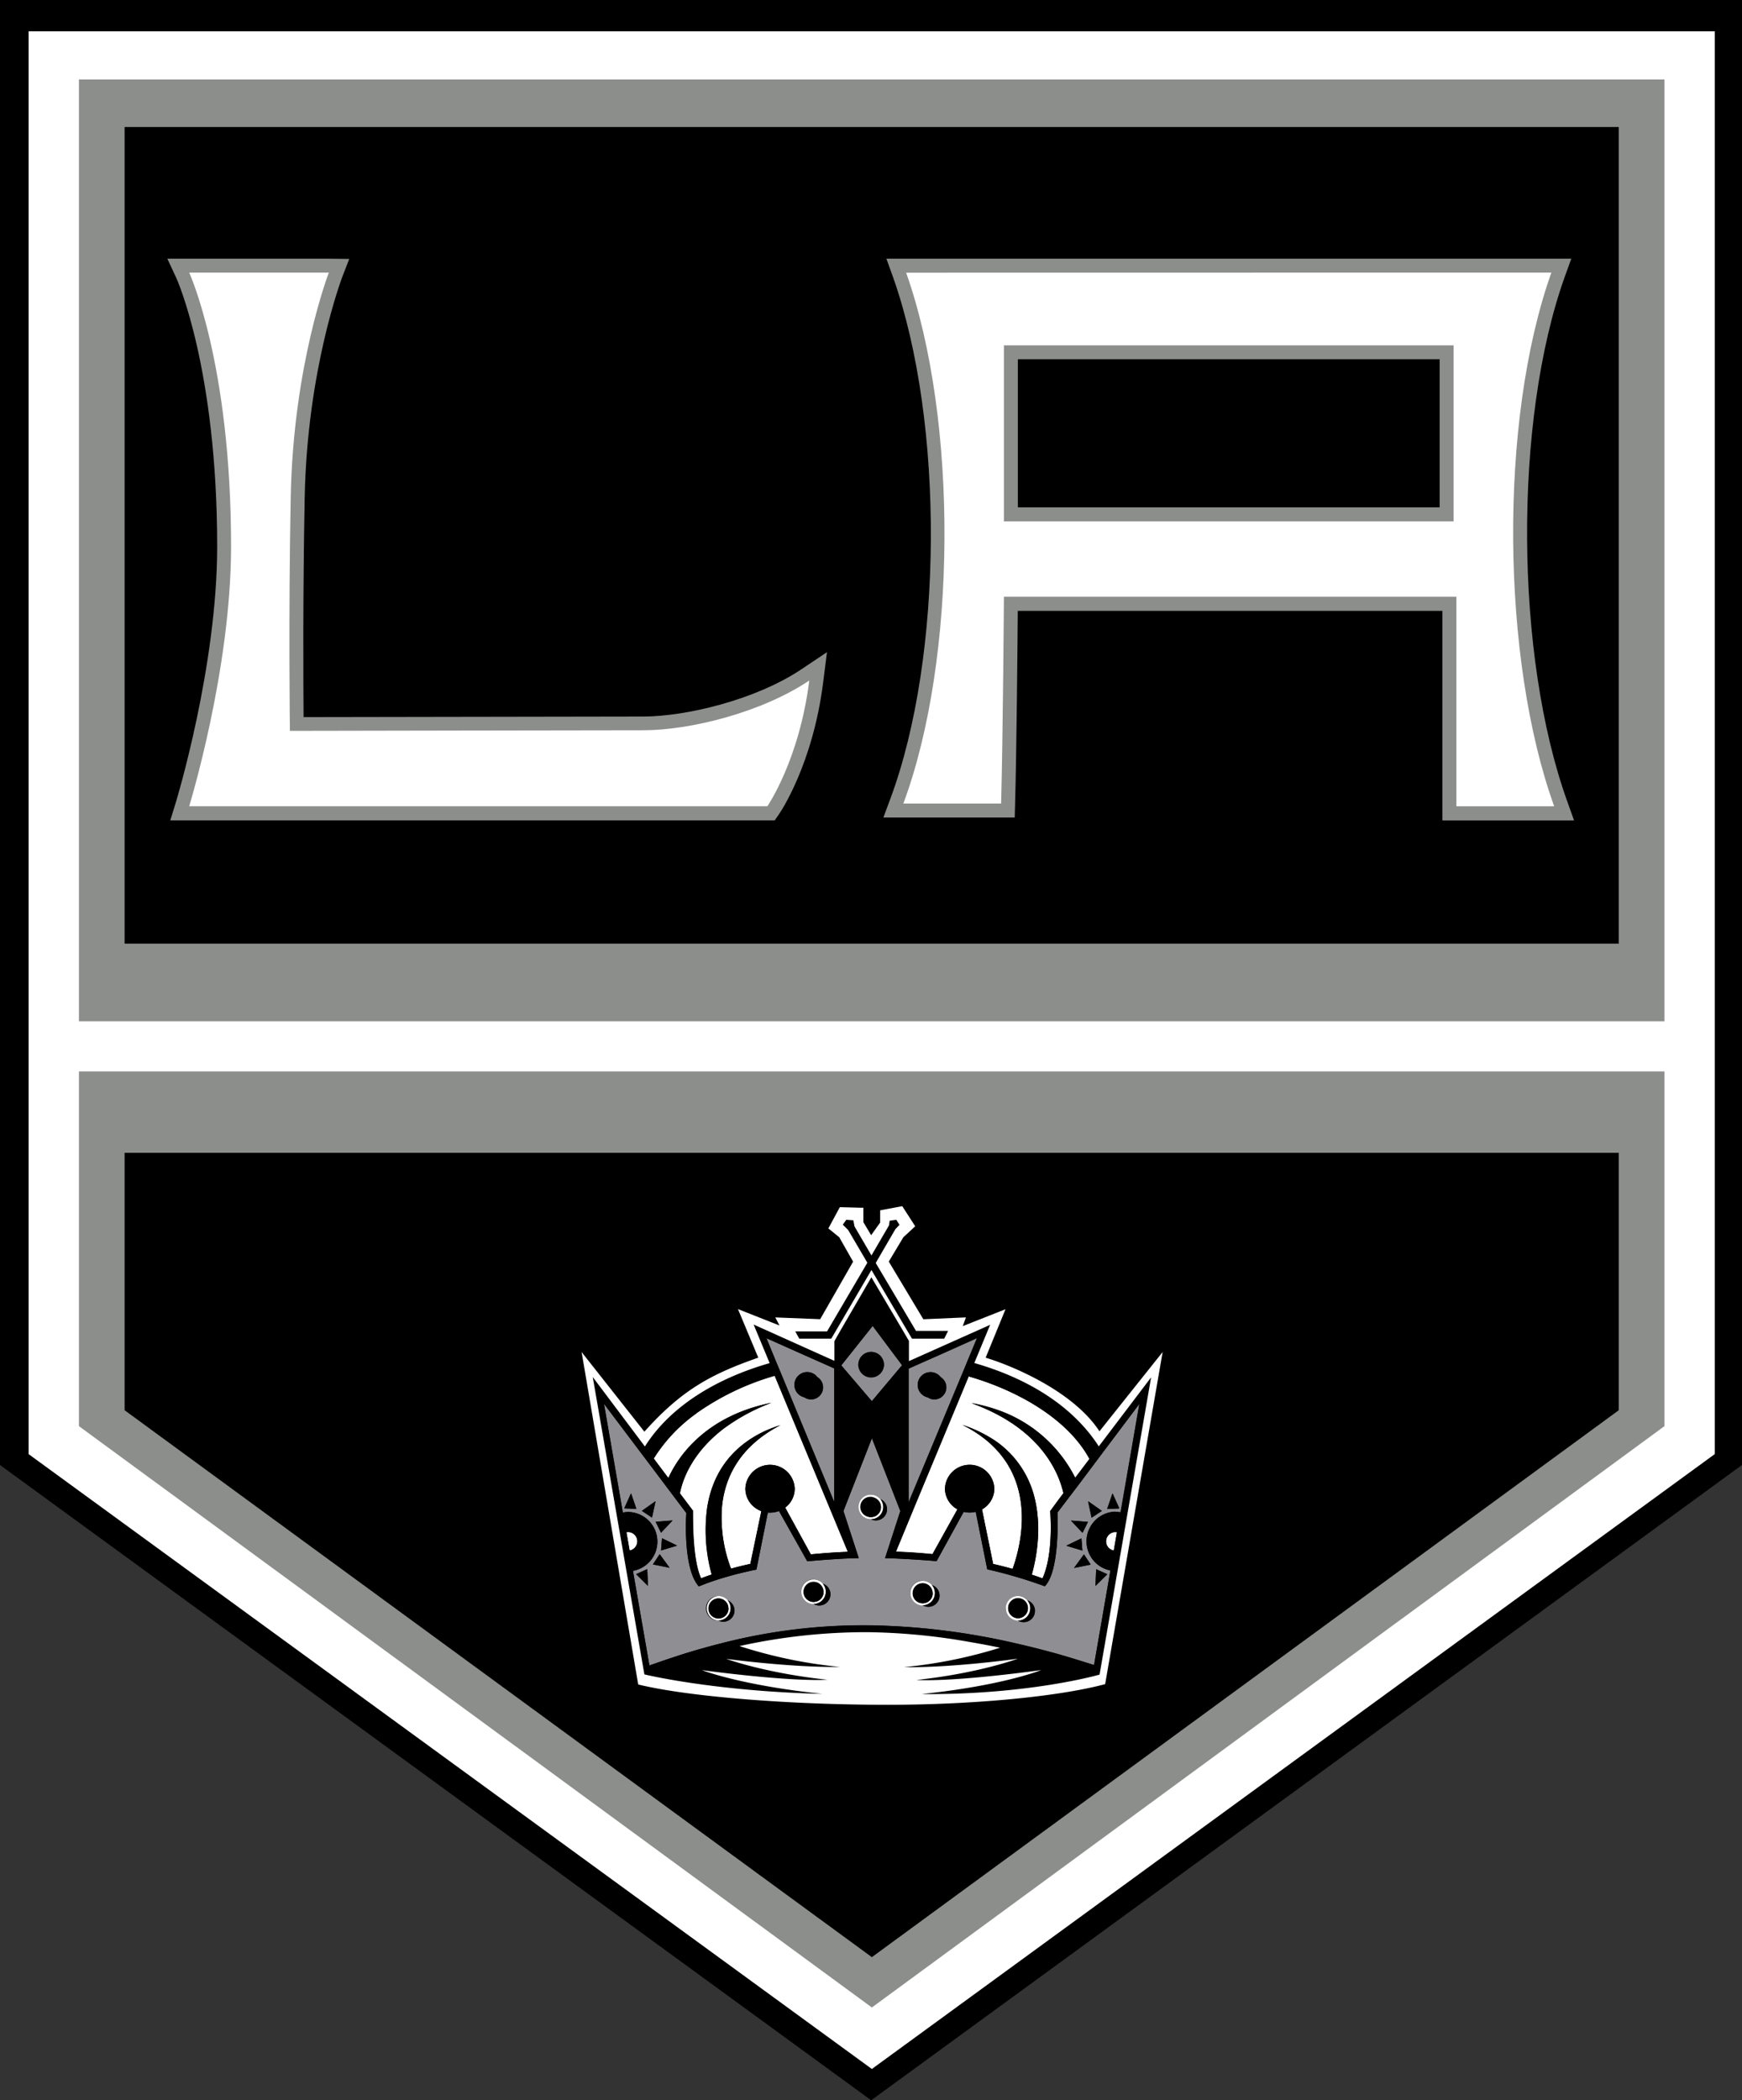
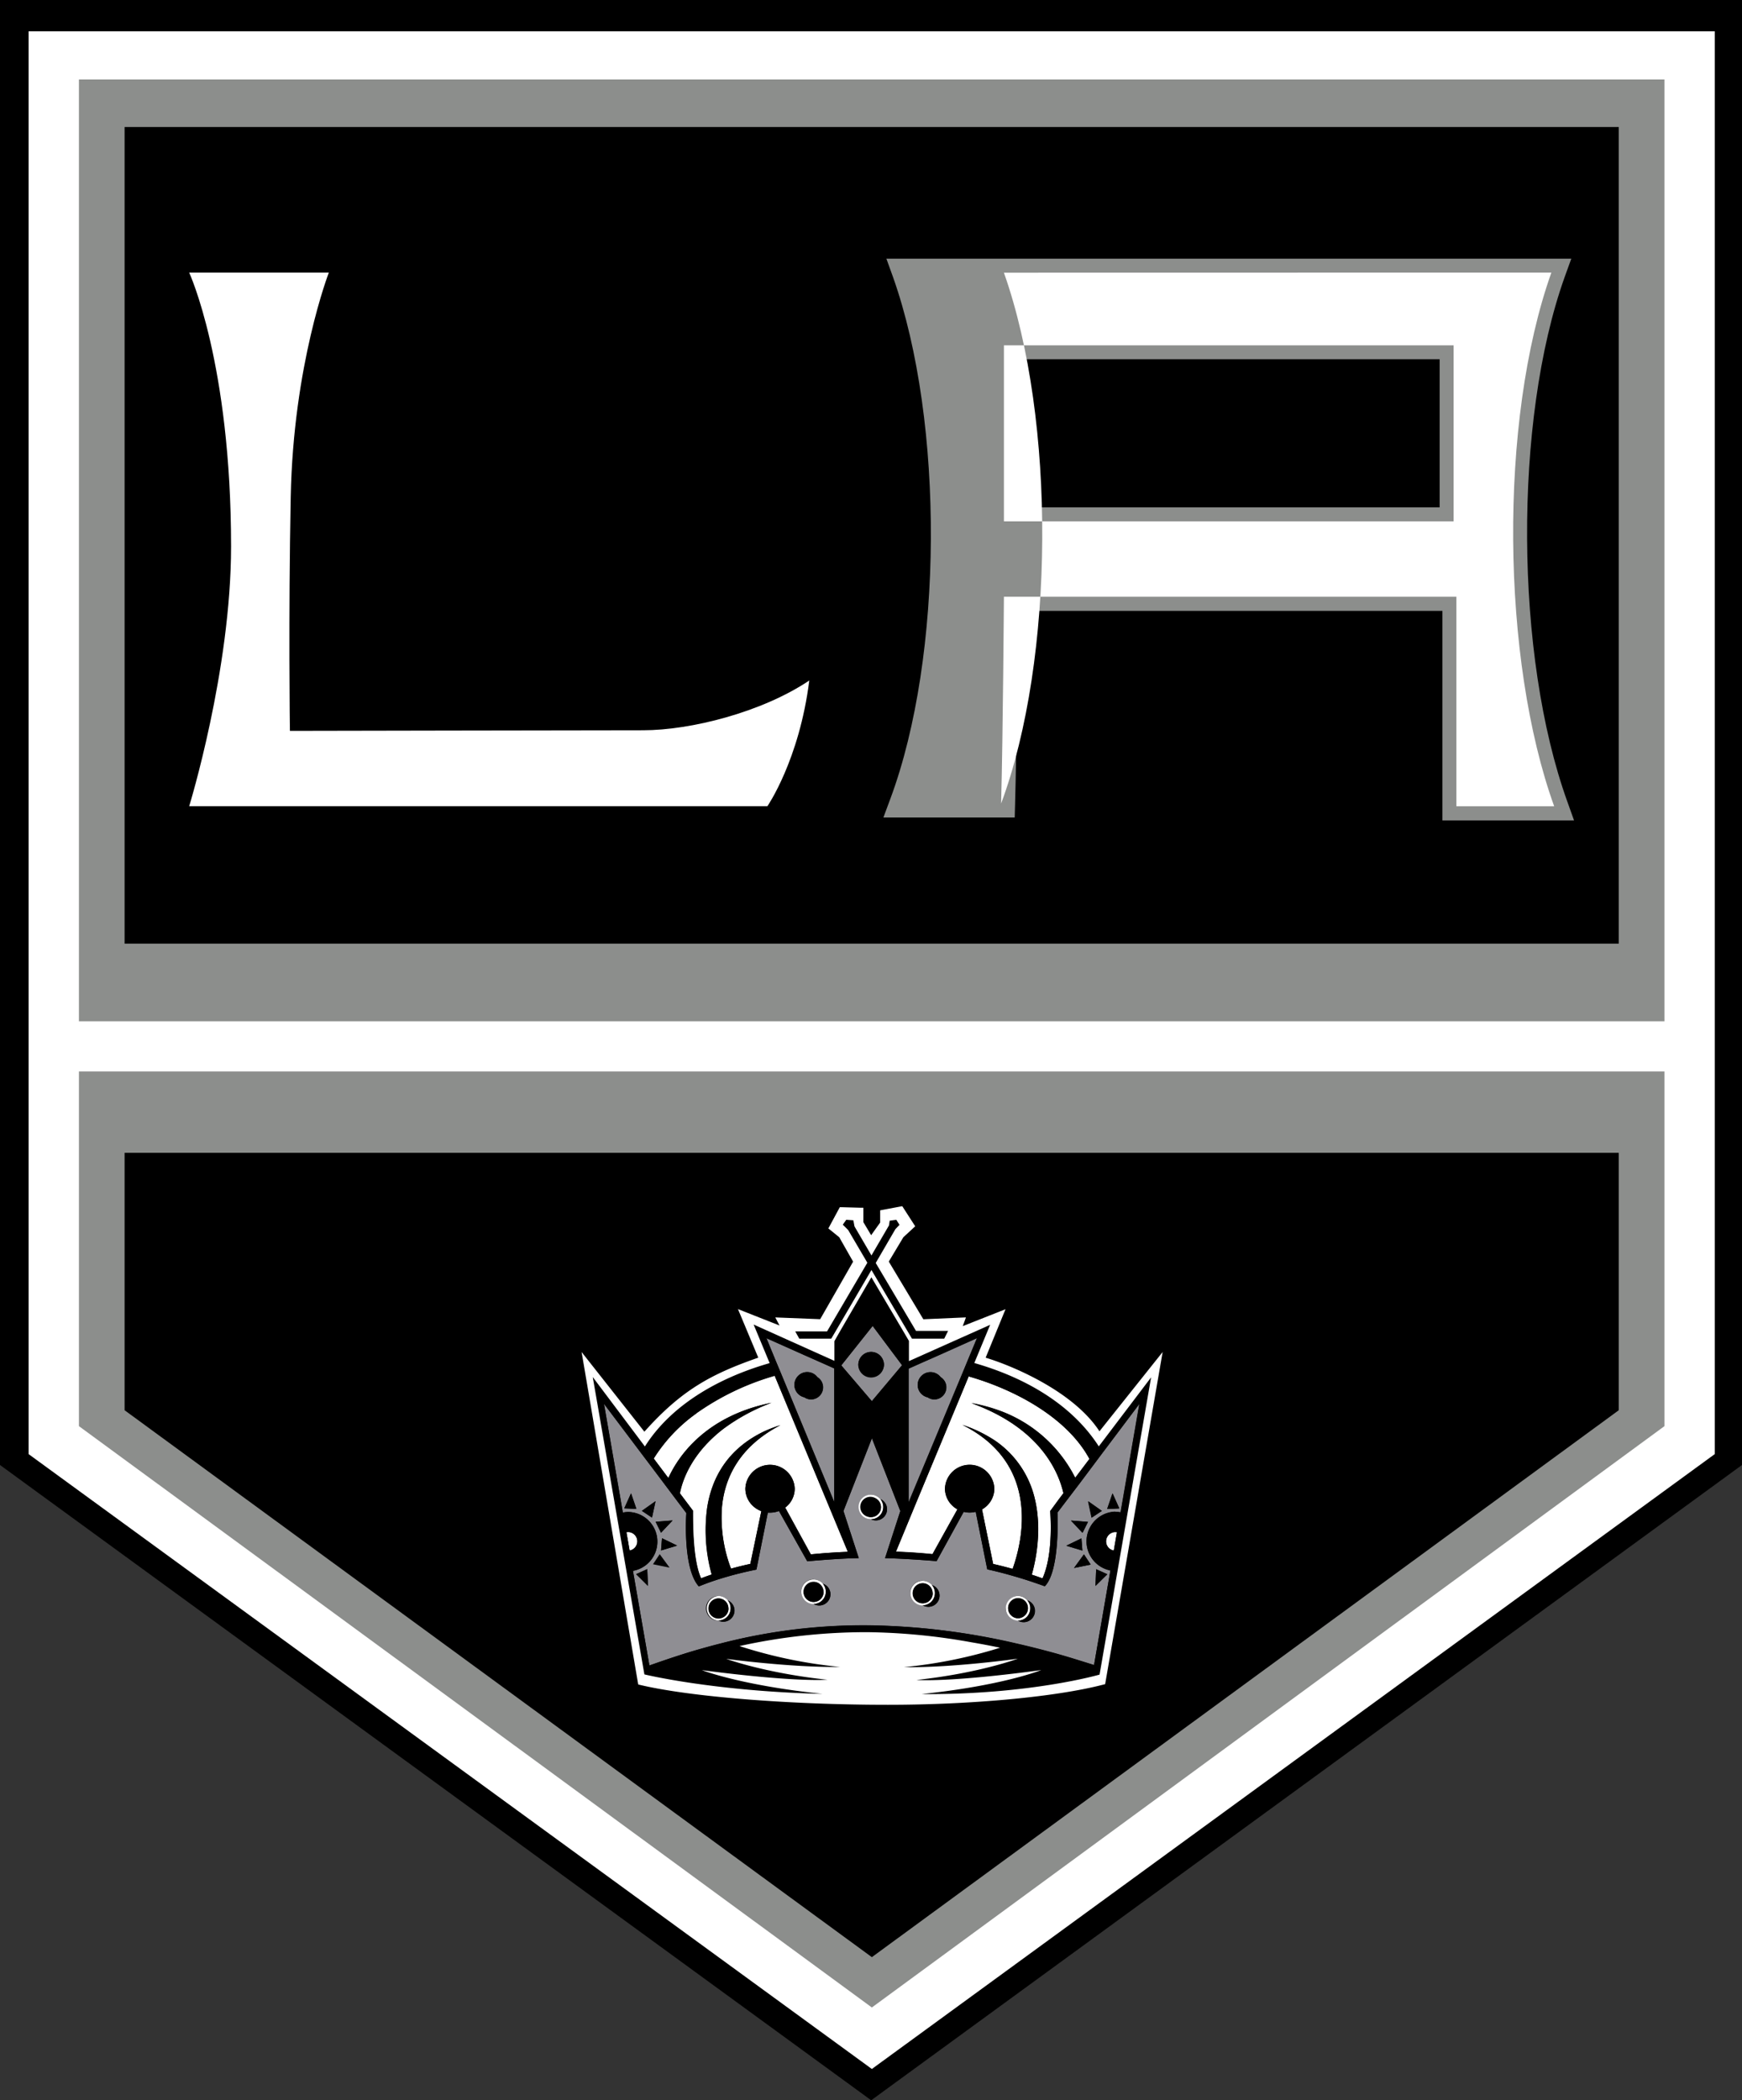
<svg xmlns="http://www.w3.org/2000/svg" viewBox="0 0 517.77 624.09">
  <rect x="0" y="0" width="517.77" height="624.09" fill="#333333" stroke="none" />
  <defs>
    <style>.cls-1,.cls-3{fill:#fff;}.cls-2{fill:#8c8e8c;}.cls-3{fill-rule:evenodd;}.cls-4{fill:#8f8e93;}</style>
  </defs>
  <title>Ресурс 1</title>
  <g id="Слой_2" data-name="Слой 2">
    <g id="Layer_1" data-name="Layer 1">
      <path d="M509.47,0H0V435.32l3.41,2.49L254.05,620.53l4.89,3.57,4.89-3.57L514.36,437.81l3.41-2.49V0Z" />
      <polygon class="cls-1" points="8.5 432.09 259.14 614.8 509.67 432.09 509.67 9.29 8.5 9.29 8.5 432.09" />
      <polygon class="cls-2" points="494.72 423.78 259.14 596.52 23.46 423.78 23.46 318.38 494.72 318.38 494.72 423.78" />
      <rect class="cls-2" x="23.46" y="23.61" width="471.26" height="279.88" />
      <rect x="37.03" y="37.74" width="444.11" height="242.68" />
      <path class="cls-2" d="M465.85,238.19c-15.61-43.31-16-113.19-.82-155.78l2-5.54H263.46l2,5.54c15.27,43.18,14.91,112.67-.81,154.91l-2.08,5.6H301.6l.11-4c.45-16.47.71-46.46.8-57.4H428.73v62.27h39.12ZM302.54,106.76H427.9v44H302.54Z" />
-       <path class="cls-3" d="M461.11,81c-15.71,44.16-14.84,115.1.83,158.58H432.88V177.33H298.39s-.28,41-.83,61.44H268.5c16-43,16.32-114,.83-157.74ZM298.39,154.91H432.05v-52.3H298.39Z" />
+       <path class="cls-3" d="M461.11,81c-15.71,44.16-14.84,115.1.83,158.58H432.88V177.33H298.39s-.28,41-.83,61.44c16-43,16.32-114,.83-157.74ZM298.39,154.91H432.05v-52.3H298.39Z" />
      <polygon points="481.14 419.05 259.14 581.57 37.03 419.05 37.03 342.55 481.14 342.55 481.14 419.05" />
-       <line class="cls-2" x1="37.03" y1="37.74" x2="481.14" y2="37.74" />
      <path class="cls-4" d="M327.73,431.65l-4,5.34-3,4-.16.21-4,5.25-2.28,3s.85,17.27-3.77,21.91c-1.41-.53-2.91-1-4.45-1.55-1.93-.63-3.91-1.23-5.85-1.77-2.41-.67-4.74-1.26-6.79-1.71L290,449.24a7.58,7.58,0,0,1-1.82.23,7.44,7.44,0,0,1-1.76-.22l-8.06,14.65c-5.11-.45-11.87-.82-15.31-.89l4.54-14-.89-2.27-7.56-19.37-7.71,19.71-.75,1.93,4.55,14c-4,0-11.3.56-15.3.94L231.52,449a7.48,7.48,0,0,1-2.65.49c-.22,0-.45,0-.67,0l-3.39,16.92q-3.53.72-6.79,1.58-2,.54-3.92,1.13c-2.27.71-4.42,1.47-6.4,2.29-4.9-5.41-3.72-21.8-3.72-21.8l-2.27-3-3.92-5.21-1.27-1.69-3.3-4.38-2.72-3.6-11-14.59,5.61,32.33a8.37,8.37,0,0,1,1.67-.17,8.81,8.81,0,0,1,1.33,17.48L193,494.79l0,.1c4.65-1.64,9.21-3.19,13.72-4.51q3.93-1.15,7.8-2.12a169.05,169.05,0,0,1,44.71-5.3,205.25,205.25,0,0,1,42.68,5.41q5.43,1.24,11.1,2.78c4,1.08,8,2.37,12.18,3.67l0-.13,4.85-28a8.81,8.81,0,0,1,1.45-17.45,8.34,8.34,0,0,1,1.55.15l5.59-32.25ZM189.07,467.76l3.31-1.49.2,5Zm136.74-1.46,3.31,1.49-3.52,3.47Zm-8.88-7,2.81-1.36,1.69-.82.28,3.63-2.4-.72Zm-42.68,10.42A3.63,3.63,0,0,1,277,471a3.32,3.32,0,1,1-2.76,6,3.66,3.66,0,0,1,0-7.32Zm-15.35-25.57a3.63,3.63,0,0,1,2.75,1.27,3.34,3.34,0,0,1,1.51,1.34,3.29,3.29,0,0,1,.48,1.7,3.31,3.31,0,0,1-4.76,3,3.66,3.66,0,0,1,0-7.31Zm-17.08,25.16a3.64,3.64,0,0,1,2.75,1.28,3.32,3.32,0,1,1-2.76,6,3.66,3.66,0,0,1,0-7.32Zm-43.26-9.23-2.07.63.28-3.63,1.06.51,3.44,1.67Zm-13-11.89,2-4.47,1.59,4.63Zm8.24,2.75-3-2,3.75-2.65.31-.22-.15.73Zm1.09,1.25,1.34-.11,3.69-.29L197,454.88l-.54.58Zm1.19,9.63,2.94,4-4.93-1ZM215,481.91a3.31,3.31,0,0,1-1.43-.33,3.66,3.66,0,1,1,2.76-6,3.33,3.33,0,0,1,2,3,3.21,3.21,0,0,1-.05.52A3.32,3.32,0,0,1,215,481.91Zm84-4c0-.06,0-.12,0-.18a3.63,3.63,0,0,1,6.39-2.2,3.32,3.32,0,1,1-2.76,6A3.66,3.66,0,0,1,298.93,477.91Zm25.21-13-4.93,1,2.94-4Zm-2.42-9.45-1.22-1.3-2.2-2.34,2.63.21,2.41.19Zm2.7-4.49-1-4.87,4.05,2.86Zm4.63-2.59,1.59-4.63,2,4.47Z" />
      <path class="cls-4" d="M268.12,405.68l-.88-1.18-2.63-3.5-5.23-7-5.56,7-3.09,3.88-.67.84,9.09,10.64Zm-13-.15a3.75,3.75,0,0,1,.14-1,3.8,3.8,0,0,1,7.29-.18,3.69,3.69,0,0,1,.2,1.16,3.82,3.82,0,0,1-7.63,0Z" />
      <path class="cls-4" d="M232.23,408.29,248,446.41l0-39.75-2.55-1.14L239,402.67l-11.19-5,2.83,6.84Zm8.86,7.55a3.47,3.47,0,0,1-2-.61,3.79,3.79,0,1,1,3.83-6,3.58,3.58,0,0,1-1.85,6.62Z" />
      <path class="cls-4" d="M287.56,404.48l2.85-6.85-11.13,5L273.89,405l-3.78,1.69,0,39.75,16-38.37Zm-9.83,11.36a3.48,3.48,0,0,1-2-.61,3.79,3.79,0,1,1,3.83-6,3.58,3.58,0,0,1-1.85,6.62Z" />
      <path class="cls-1" d="M326.79,425.31c-7.83-12-26.16-19.57-33.83-21.87l5.17-12.61.74-1.8-1.81.72-10.9,4.31.52-1.42.42-1.17-1.24.05-11.42.5-10.27-17.14,4.34-7.24,3-2.77.52-.47-.38-.59-3.17-4.92-.3-.47-.55.1-5.34,1-.68.13v3.63l-2.68,3.76-2.31-3.87,0-3.49v-.8l-.8,0-5.7-.16-.51,0-.24.45-2.83,5.25-.33.61.54.43,2.7,2.19,4.12,7.25L243.78,392l-11.91-.47-1.43-.06.66,1.27.59,1.13-10.52-4.15-1.83-.72.76,1.81,5.28,12.62c-13.91,4.85-22.75,9.56-33.85,22l-18.66-23.67L189.6,500l.09.54.53.13c14.85,3.53,44.46,5.91,73.68,5.91,24.86,0,50-2.34,64.06-6l.52-.13.09-.53,17-98.17Zm-81-28.85h.48l.24-.41,12-20.41.25-.42-.25-.42-5.7-9.71-.05-.09-.08-.07-1.1-1.11.36-.5,1,.08.22,1.19,0,.14.07.12,5,8.63.72,1.23.72-1.23,5.21-8.93.08-.14,0-.16.11-.78.82-.11.32.5-.77.8-.07.07,0,.09-5.85,10.06-.25.42.25.42,12,20.19.24.41h8.67l-.32.64h-8.6l-2.29-3.88L259.74,377l-.72-1.22L258.3,377l-11,18.85L246.6,397h-8.55l-.27-.49Zm9.3,88.55c.79,0,1.57,0,2.36,0h.21C256.83,485,256,485,255.12,485Zm70.94,11.86c-2.73.73-16.56,4.18-37.38,5.29,14-2.38,20.72-5.06,21.08-5.21l-.43-1.59c-.16,0-11.89,1.68-23.12,2.53a115.41,115.41,0,0,0,16.58-4.31l-.41-1.6c-.12,0-8.86,1.25-19,2a141.39,141.39,0,0,0,14.11-3.63l3-1-3.13-.64c-3.05-.63-5.87-1.16-8.59-1.62a184.1,184.1,0,0,0-31.09-3h-.21a177.29,177.29,0,0,0-37.9,4.18l-3,.65,2.88,1a138.87,138.87,0,0,0,15.65,4.1c-10.25-.7-19.08-1.89-19.21-1.91l-.4,1.6a118.31,118.31,0,0,0,16.54,4.21c-11.34-.82-23.24-2.45-23.4-2.47l-.42,1.6c.33.13,6.07,2.34,17.83,4.52a250.65,250.65,0,0,1-33.89-4.71l-14.67-84.42L191,430.32l.72,1,.64-1c7-11.12,19.68-19.56,36.6-24.41l.89-.26-.36-.86-4-9.53,22.14,9.93,1.17.52v-6.91l1.84-3.16L259,381.19l8.46,14.43,1.8,3.07v7.05l1.17-.52,22.24-9.93-3.91,9.43-.36.86.9.25c16.71,4.76,29.36,13.2,36.57,24.42l.64,1,.72-1,13.45-17.84Zm-117.36-.58-.12,0Z" />
      <path class="cls-1" d="M230.27,408.84a77.12,77.12,0,0,0-23.38,11.22,47.34,47.34,0,0,0-12.57,13.35l4.36,5.8c2.65-5.83,10.52-18.3,30.62-22.36A58.23,58.23,0,0,0,215,424.61c-9.28,7.16-12.12,15.08-12.88,19.13l.54.72L206,448.9c0,4.31,0,14.8,2.41,20.11,1-.39,2.08-.77,3.17-1.14A49.43,49.43,0,0,1,210.21,448c1.35-8.51,5.8-17.5,17.31-22.83a42.58,42.58,0,0,1,4.46-1.68c-12.44,6.47-16.61,15.89-17.39,24.41a42.69,42.69,0,0,0,2.7,18.23q2.77-.76,5.74-1.41l3.26-15.7a7.34,7.34,0,0,1-2.26-1.33,7.06,7.06,0,0,1-2.49-5.36,7.34,7.34,0,0,1,14.67,0,7.05,7.05,0,0,1-2.23,5.14,7.65,7.65,0,0,1-.6.5L241,461.88c3.58-.36,7.24-.62,11-.77l-5.79-13.94Z" />
      <path class="cls-1" d="M287.92,409,272.3,446.58l-6,14.52c3.62.14,7.25.38,10.86.74l7.41-13.31a7.29,7.29,0,0,1-2.42-2.17,7,7,0,0,1-1.28-4,7.34,7.34,0,0,1,14.67,0,7,7,0,0,1-1.1,3.76,7.3,7.3,0,0,1-2.56,2.43l3.31,16.21c2,.44,3.88.93,5.79,1.46,1.43-4,3.63-11.91,2.37-20.3-1.22-8.13-5.69-16.69-17.29-22.49a40.78,40.78,0,0,1,9.73,4.71,28.83,28.83,0,0,1,11.88,17.68c2.06,9,.23,17.82-1,22.12,1.08.36,2.14.72,3.19,1.11,3.42-7.57,2.28-20,2.28-20l2.52-3.34,1.45-1.92c-1.41-6.23-6.79-19.37-27.34-26.8a52,52,0,0,1,7.85,2.07,40.74,40.74,0,0,1,23,20.14l4.23-5.6C317.35,421.5,302.14,413.06,287.92,409Z" />
      <path class="cls-1" d="M186.8,455.27a2.5,2.5,0,0,0-.6.07l.68,3.9.27,1.56a2.79,2.79,0,0,0-.35-5.53Z" />
      <path class="cls-1" d="M332,455.35a2.57,2.57,0,0,0-.6-.07,2.79,2.79,0,0,0-.35,5.53l.4-2.31.54-3.15Z" />
      <path class="cls-1" d="M213.55,474.26a3.66,3.66,0,0,0,0,7.31h0a3.65,3.65,0,0,0,3.44-2.46,3.66,3.66,0,0,0-3.44-4.86Zm3,3.66a3,3,0,1,1-1.67-2.65A2.93,2.93,0,0,1,216.5,477.91Z" />
      <path class="cls-1" d="M241.82,469.33a3.66,3.66,0,0,0,0,7.32h0a3.66,3.66,0,0,0,0-7.32Zm3,3.66a3,3,0,1,1-1.68-2.65A3,3,0,0,1,244.77,473Z" />
      <path class="cls-1" d="M261.65,445.44a3.65,3.65,0,1,0-2.76,6h0a3.66,3.66,0,0,0,3.66-3.66,3.8,3.8,0,0,0-.9-2.38Zm-2.75,5.33a3,3,0,1,1,1.28-5.6,2.95,2.95,0,0,1-1.28,5.6Z" />
      <path class="cls-1" d="M274.25,469.74a3.66,3.66,0,0,0,0,7.32h0a3.66,3.66,0,0,0,0-7.32Zm3,3.66a3,3,0,1,1-1.67-2.65A3,3,0,0,1,277.2,473.4Z" />
      <path class="cls-1" d="M305.34,475.53a3.63,3.63,0,0,0-6.39,2.2c0,.06,0,.12,0,.18a3.66,3.66,0,0,0,3.65,3.66h0a3.66,3.66,0,0,0,3.66-3.66c0-.11,0-.2,0-.31A3.63,3.63,0,0,0,305.34,475.53Zm-2.75,5.33a2.91,2.91,0,0,1-1.2-.26,3,3,0,0,1-1.75-2.69c0-.07,0-.13,0-.2a2.94,2.94,0,1,1,2.93,3.15Z" />
      <path d="M326.59,429.79c-7.79-12.11-21.3-20.28-37-24.77l4.71-11.35-24.14,10.78v-6l-1.91-3.26L259,379.54l-9.09,15.64L248,398.53v5.85l-24-10.79,4.76,11.46c-15.94,4.57-29.56,12.87-37.08,24.77l-15.5-20.63,15.35,88.36h0s20.44,5,52.93,5.79c-24.33-2.54-35.84-7.06-35.84-7.06s25,3.45,37.34,2.87c-18.65-2-30.09-6.22-30.09-6.22s18.95,2.59,33.81,2.4a140.6,140.6,0,0,1-29.88-6.2A175.22,175.22,0,0,1,257.69,485a185,185,0,0,1,31,3q4.3.73,8.56,1.62a141.3,141.3,0,0,1-28.58,5.78c14.87.19,33.86-2.52,33.86-2.52s-11.49,4.31-30.14,6.33c12.34.58,37.09-2.95,37.09-2.95s-11.25,4.6-35.59,7.14c32.18.24,52.93-5.79,52.93-5.79l15.32-88.33Zm-2.79,3.7-4.23,5.6a40.74,40.74,0,0,0-23-20.14,52,52,0,0,0-7.85-2.07c20.55,7.43,25.93,20.58,27.34,26.8l-1.45,1.92L312.14,449s1.14,12.48-2.28,20c-1.05-.39-2.12-.75-3.19-1.11,1.2-4.29,3-13.15,1-22.12a28.83,28.83,0,0,0-11.88-17.68,40.78,40.78,0,0,0-9.73-4.71c11.6,5.8,16.07,14.36,17.29,22.49,1.26,8.38-.95,16.31-2.37,20.3-1.91-.52-3.83-1-5.79-1.46l-3.31-16.21a7.3,7.3,0,0,0,2.56-2.43,7,7,0,0,0,1.1-3.76,7.34,7.34,0,0,0-14.67,0,7,7,0,0,0,1.28,4,7.29,7.29,0,0,0,2.42,2.17l-7.41,13.31c-3.61-.36-7.24-.61-10.86-.74l6-14.52L287.92,409C302.14,413.06,317.35,421.5,323.8,433.49ZM259.38,394l5.23,7,2.63,3.5.88,1.18-9,10.69-9.09-10.64.67-.84,3.09-3.88Zm31,3.6-2.85,6.85-1.5,3.61-16,38.37,0-39.75,3.78-1.69,5.39-2.41Zm-62.58,0,11.19,5,6.41,2.86,2.55,1.14,0,39.75-15.8-38.13-1.56-3.77Zm-20.94,22.38a77.12,77.12,0,0,1,23.38-11.22l15.93,38.33L252,461.12c-3.72.15-7.38.41-11,.77L233.38,448a7.65,7.65,0,0,0,.6-.5,7.05,7.05,0,0,0,2.23-5.14,7.34,7.34,0,0,0-14.67,0,7.06,7.06,0,0,0,2.49,5.36,7.34,7.34,0,0,0,2.26,1.33L223,464.71q-3,.65-5.74,1.41a42.69,42.69,0,0,1-2.7-18.23c.77-8.52,4.95-17.94,17.39-24.41a42.58,42.58,0,0,0-4.46,1.68c-11.5,5.33-16,14.33-17.31,22.83a49.43,49.43,0,0,0,1.32,19.87c-1.09.37-2.15.75-3.17,1.14-2.39-5.31-2.45-15.79-2.41-20.11l-3.34-4.44-.54-.72c.76-4,3.6-12,12.88-19.13a58.23,58.23,0,0,1,14.34-7.76c-20.1,4.06-28,16.53-30.62,22.36l-4.36-5.8A47.34,47.34,0,0,1,206.89,420.06Zm-20,39.18-.68-3.9a2.5,2.5,0,0,1,.6-.07,2.79,2.79,0,0,1,.35,5.53Zm144.58-.75-.4,2.31a2.79,2.79,0,0,1,.35-5.53,2.57,2.57,0,0,1,.6.07h0Zm.07-9.24a8.81,8.81,0,0,0-1.45,17.45l-4.85,28,0,.13c-4.18-1.3-8.21-2.59-12.18-3.67q-5.67-1.55-11.1-2.78A205.25,205.25,0,0,0,259.24,483a169.05,169.05,0,0,0-44.71,5.3q-3.88,1-7.8,2.12c-4.51,1.32-9.07,2.87-13.72,4.51l0-.1-4.87-28.06a8.81,8.81,0,0,0-1.33-17.48,8.37,8.37,0,0,0-1.67.17l-5.61-32.33,11,14.59,2.72,3.6,3.3,4.38,1.27,1.69,3.92,5.21,2.27,3s-1.18,16.39,3.72,21.8c2-.82,4.12-1.59,6.4-2.29q1.9-.59,3.92-1.13,3.25-.86,6.79-1.58l3.39-16.92c.22,0,.44,0,.67,0a7.48,7.48,0,0,0,2.65-.49l8.41,14.95c4-.38,11.3-.89,15.3-.94l-4.55-14,.75-1.93,7.71-19.71,7.56,19.37.89,2.27-4.54,14c3.44.07,10.2.45,15.31.89l8.06-14.65a7.44,7.44,0,0,0,1.76.22,7.58,7.58,0,0,0,1.82-.23l3.43,17.11c2,.44,4.38,1,6.79,1.71,1.94.54,3.92,1.14,5.85,1.77,1.54.5,3,1,4.45,1.55,4.61-4.65,3.77-21.91,3.77-21.91l2.28-3,4-5.25.16-.21,3-4,4-5.34,10.93-14.5-5.59,32.25A8.34,8.34,0,0,0,331.53,449.25Z" />
      <polygon points="185.54 448.22 189.15 448.38 187.57 443.75 185.54 448.22" />
      <polygon points="190.77 448.96 193.78 450.97 194.66 446.83 194.82 446.1 194.51 446.31 190.77 448.96" />
      <polygon points="197.02 454.88 199.91 451.81 196.21 452.11 194.87 452.21 196.48 455.45 197.02 454.88" />
      <polygon points="196.76 457.1 196.48 460.73 198.56 460.1 201.27 459.29 197.82 457.62 196.76 457.1" />
-       <polygon points="194.06 464.9 199 465.89 196.06 461.85 194.06 464.9" />
      <polygon points="189.07 467.76 192.59 471.23 192.39 466.27 189.07 467.76" />
      <polygon points="329.05 448.41 332.66 448.25 330.63 443.78 329.05 448.41" />
      <polygon points="324.42 451 327.43 448.99 323.38 446.13 324.42 451" />
      <polygon points="318.29 451.85 320.5 454.19 321.72 455.49 323.33 452.24 320.92 452.05 318.29 451.85" />
      <polygon points="321.72 460.76 321.43 457.13 319.74 457.96 316.93 459.32 319.32 460.04 321.72 460.76" />
      <polygon points="319.2 465.93 324.13 464.94 322.14 461.88 319.2 465.93" />
      <polygon points="325.81 466.3 325.61 471.26 329.13 467.79 325.81 466.3" />
      <path d="M216.31,475.53a3.66,3.66,0,0,1-2.76,6h0a3.29,3.29,0,0,0,4.7-2.48,3.21,3.21,0,0,0,.05-.52A3.33,3.33,0,0,0,216.31,475.53Z" />
      <path d="M216.24,479.13a2.93,2.93,0,1,0-2.68,1.74A2.93,2.93,0,0,0,216.24,479.13Z" />
      <path d="M244.57,470.61a3.64,3.64,0,0,1-2.75,6h0a3.32,3.32,0,1,0,2.76-6Z" />
      <path d="M244.77,473a2.94,2.94,0,1,0-3,3A2.94,2.94,0,0,0,244.77,473Z" />
      <path d="M263.16,446.79a3.34,3.34,0,0,0-1.51-1.34,3.64,3.64,0,0,1-2.75,6h0a3.31,3.31,0,0,0,4.28-4.69Z" />
      <path d="M261.85,447.83a2.94,2.94,0,1,0-3,3A2.94,2.94,0,0,0,261.85,447.83Z" />
      <path d="M277,471a3.64,3.64,0,0,1-2.75,6h0a3.32,3.32,0,1,0,2.76-6Z" />
      <path d="M277.2,473.4a2.94,2.94,0,1,0-3,3A2.94,2.94,0,0,0,277.2,473.4Z" />
      <path d="M305.34,475.53a3.63,3.63,0,0,1,.87,2.08c0,.1,0,.2,0,.31a3.66,3.66,0,0,1-3.66,3.66h0a3.32,3.32,0,1,0,2.76-6Z" />
      <path d="M305.54,477.91a2.94,2.94,0,0,0-5.88-.2c0,.07,0,.13,0,.2a3,3,0,0,0,1.75,2.69,2.91,2.91,0,0,0,1.2.26A3,3,0,0,0,305.54,477.91Z" />
      <path d="M239.12,415.22a3.47,3.47,0,0,0,2,.61,3.58,3.58,0,0,0,1.85-6.62,3.8,3.8,0,1,0-3.83,6Z" />
      <path d="M272.76,411.52a3.8,3.8,0,0,0,3,3.7,3.48,3.48,0,0,0,2,.61,3.58,3.58,0,0,0,1.85-6.62,3.81,3.81,0,0,0-6.83,2.3Z" />
      <path d="M258.91,409.33a3.8,3.8,0,0,0,3.82-3.79,3.69,3.69,0,0,0-.2-1.16,3.8,3.8,0,0,0-7.29.18,3.75,3.75,0,0,0-.14,1A3.8,3.8,0,0,0,258.91,409.33Z" />
      <polygon points="247.07 397.78 247.99 396.23 259.02 377.38 268.53 393.5 271.06 397.78 280.65 397.78 281.8 395.48 272.26 395.48 260.29 375.29 266.14 365.23 267.36 363.96 266.4 362.46 264.44 362.73 264.23 364.13 259.02 373.06 253.98 364.43 253.64 362.61 251.54 362.45 250.5 363.91 252.1 365.51 257.8 375.22 245.82 395.63 236.37 395.63 237.56 397.78 247.07 397.78" />
-       <path class="cls-2" d="M97.74,76.87h-48l2.74,5.9c.12.26,12.07,26.87,12.07,79.62,0,35.77-12.15,75.59-12.27,76l-1.66,5.37H230.27L231.5,242c.41-.59,10.09-14.82,13.16-39.21l1.14-9-7.57,5.07c-13.63,9.13-34.42,14.06-47.06,14.06-10.89,0-82.84.14-100.94.17-.08-10-.22-37,.33-65.23.74-38.14,11-65,11.06-65.27l2.18-5.65Z" />
      <path class="cls-3" d="M86.41,147.72C87.17,108.29,97.74,81,97.74,81H56.23s12.45,26.85,12.45,81.36c0,36.81-12.45,77.21-12.45,77.21H228.09s9.48-13.7,12.45-37.36C226.43,211.69,205.19,217,191.17,217c-12.55,0-105,.18-105,.18S85.71,183.71,86.41,147.72Z" />
    </g>
  </g>
</svg>